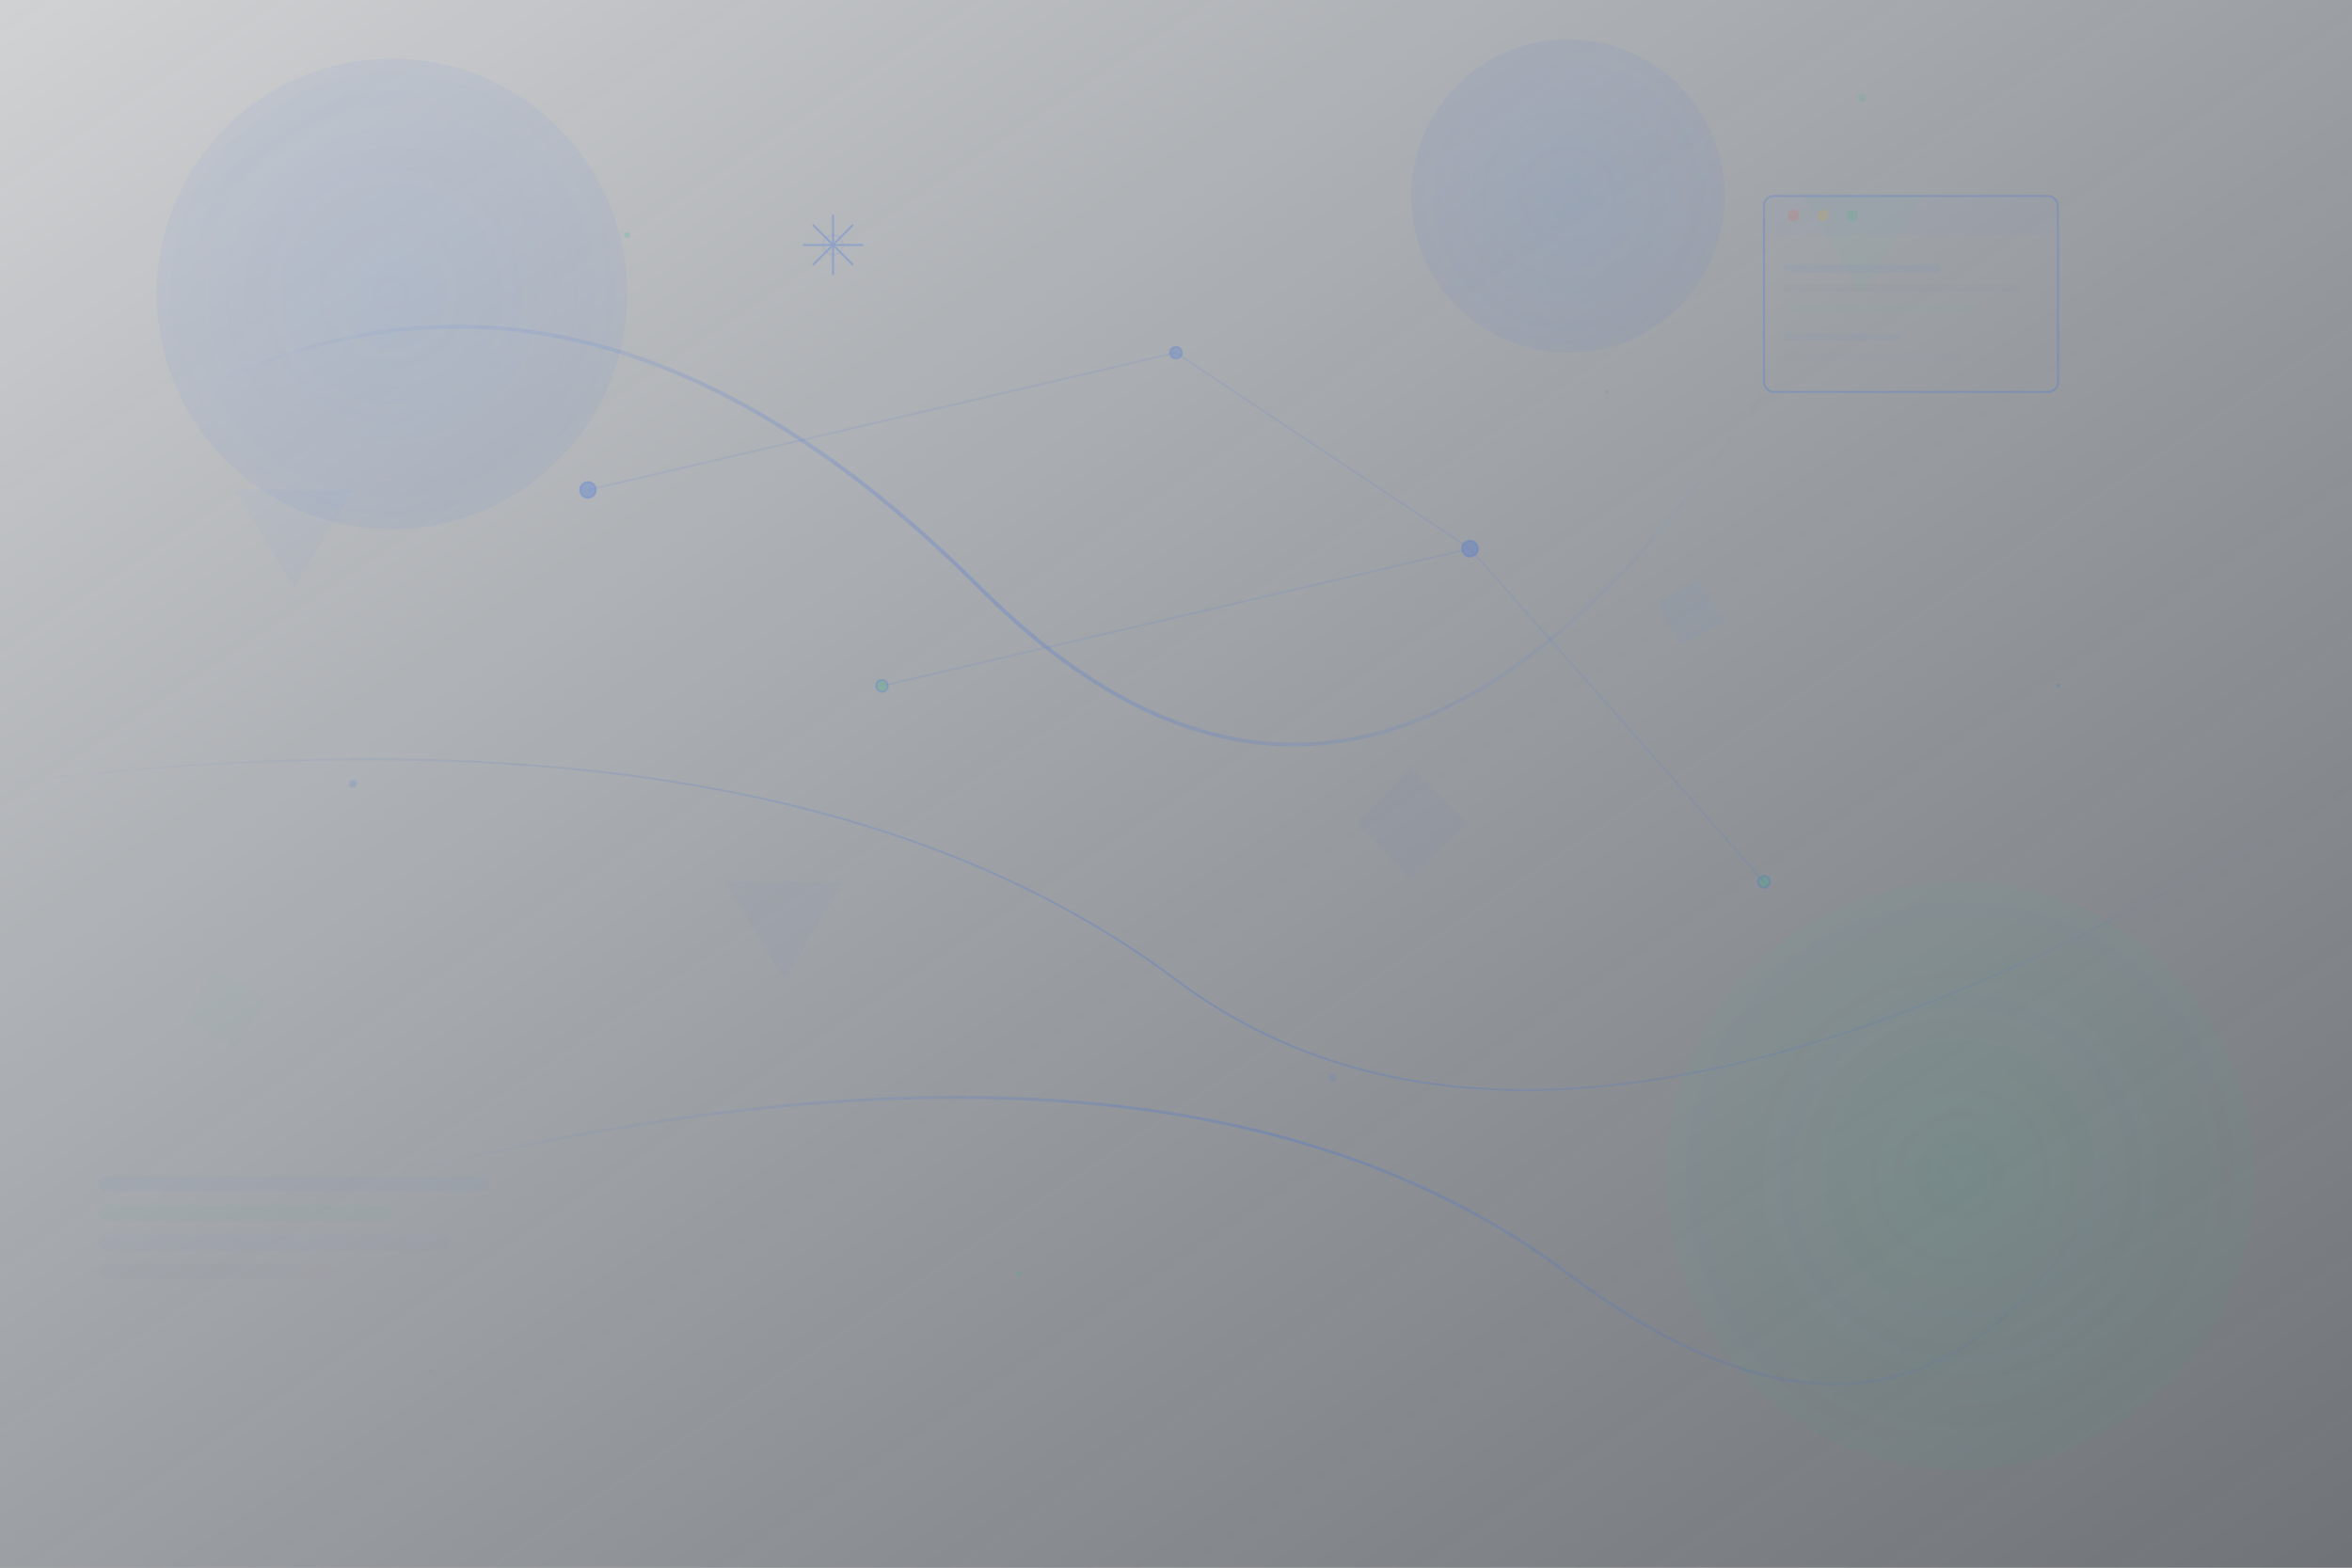
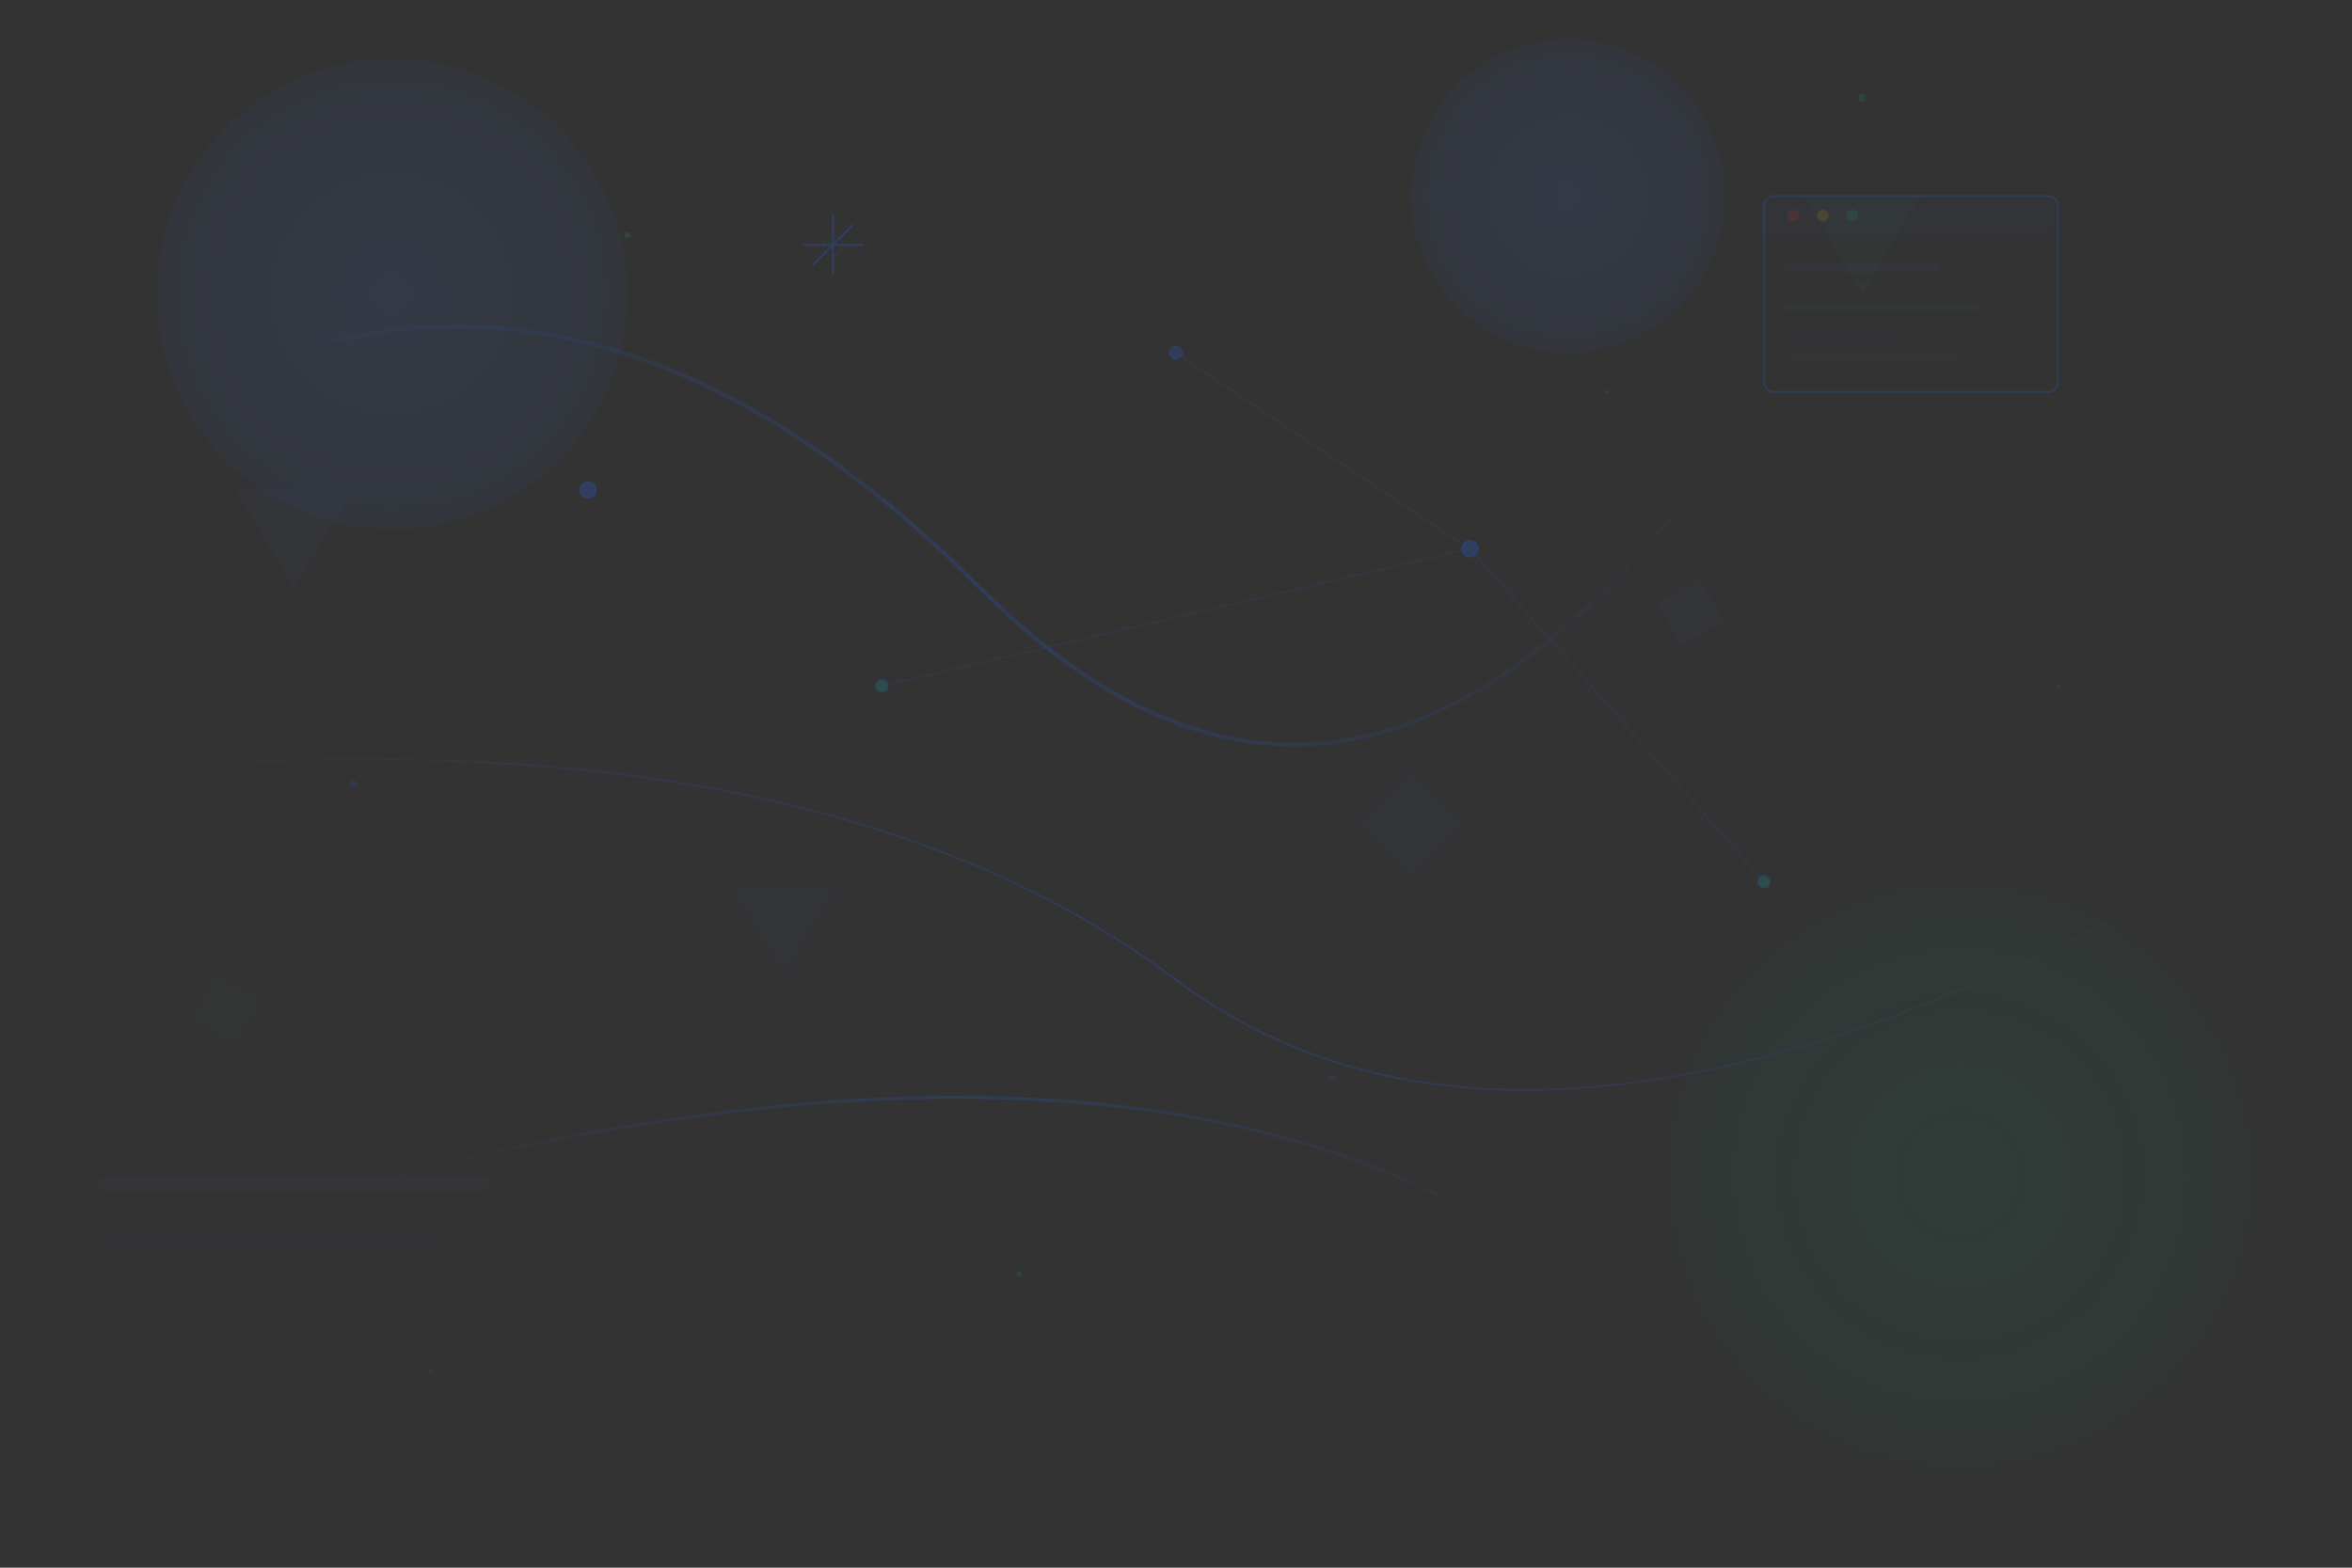
<svg xmlns="http://www.w3.org/2000/svg" width="1200" height="800" viewBox="0 0 1200 800" fill="none">
  <rect x="0" y="0" width="1200" height="800" fill="#333333" stroke="none" />
  <defs>
    <linearGradient id="bgGradient" x1="0%" y1="0%" x2="100%" y2="100%">
      <stop offset="0%" style="stop-color:#F8FAFC;stop-opacity:0.8" />
      <stop offset="50%" style="stop-color:#E2E8F0;stop-opacity:0.6" />
      <stop offset="100%" style="stop-color:#CBD5E1;stop-opacity:0.4" />
    </linearGradient>
    <radialGradient id="circleGradient1" cx="50%" cy="50%" r="50%">
      <stop offset="0%" style="stop-color:#3B82F6;stop-opacity:0.1" />
      <stop offset="100%" style="stop-color:#2563EB;stop-opacity:0.05" />
    </radialGradient>
    <radialGradient id="circleGradient2" cx="50%" cy="50%" r="50%">
      <stop offset="0%" style="stop-color:#10B981;stop-opacity:0.08" />
      <stop offset="100%" style="stop-color:#059669;stop-opacity:0.03" />
    </radialGradient>
    <linearGradient id="lineGradient" x1="0%" y1="0%" x2="100%" y2="0%">
      <stop offset="0%" style="stop-color:#2563EB;stop-opacity:0" />
      <stop offset="50%" style="stop-color:#2563EB;stop-opacity:0.2" />
      <stop offset="100%" style="stop-color:#2563EB;stop-opacity:0" />
    </linearGradient>
  </defs>
-   <rect width="1200" height="800" fill="url(#bgGradient)" />
  <circle cx="200" cy="150" r="120" fill="url(#circleGradient1)" />
  <circle cx="1000" cy="600" r="150" fill="url(#circleGradient2)" />
  <circle cx="800" cy="100" r="80" fill="url(#circleGradient1)" />
  <path d="M100 200 Q300 100 500 300 T900 200" stroke="url(#lineGradient)" stroke-width="2" fill="none" />
-   <path d="M200 600 Q600 500 800 650 T1100 550" stroke="url(#lineGradient)" stroke-width="1.5" fill="none" />
+   <path d="M200 600 Q600 500 800 650 " stroke="url(#lineGradient)" stroke-width="1.5" fill="none" />
  <path d="M0 400 Q400 350 600 500 T1200 400" stroke="url(#lineGradient)" stroke-width="1" fill="none" />
  <g opacity="0.3">
    <polygon points="150,300 180,250 120,250" fill="#2563EB" opacity="0.1" />
    <polygon points="950,150 980,100 920,100" fill="#10B981" opacity="0.1" />
    <polygon points="400,500 430,450 370,450" fill="#2563EB" opacity="0.08" />
    <rect x="700" y="400" width="40" height="40" fill="#2563EB" opacity="0.08" transform="rotate(45 720 420)" />
    <rect x="100" y="500" width="30" height="30" fill="#10B981" opacity="0.06" transform="rotate(30 115 515)" />
    <rect x="850" y="300" width="25" height="25" fill="#2563EB" opacity="0.1" transform="rotate(60 862.5 312.5)" />
  </g>
  <g stroke="#2563EB" stroke-width="1" opacity="0.4">
    <circle cx="300" cy="250" r="4" fill="#2563EB" opacity="0.6" />
    <circle cx="600" cy="180" r="3" fill="#2563EB" opacity="0.5" />
    <circle cx="450" cy="350" r="3" fill="#10B981" opacity="0.5" />
    <circle cx="750" cy="280" r="4" fill="#2563EB" opacity="0.6" />
    <circle cx="900" cy="450" r="3" fill="#10B981" opacity="0.5" />
-     <line x1="300" y1="250" x2="600" y2="180" opacity="0.2" />
    <line x1="600" y1="180" x2="750" y2="280" opacity="0.2" />
    <line x1="450" y1="350" x2="750" y2="280" opacity="0.2" />
    <line x1="750" y1="280" x2="900" y2="450" opacity="0.2" />
  </g>
  <g transform="translate(50, 600)" opacity="0.3">
    <rect x="0" y="0" width="200" height="8" fill="#2563EB" opacity="0.1" rx="4" />
-     <rect x="0" y="15" width="150" height="8" fill="#10B981" opacity="0.08" rx="4" />
    <rect x="0" y="30" width="180" height="8" fill="#2563EB" opacity="0.06" rx="4" />
    <rect x="0" y="45" width="120" height="8" fill="#64748B" opacity="0.05" rx="4" />
  </g>
  <g opacity="0.4">
    <circle cx="180" cy="400" r="2" fill="#2563EB" opacity="0.3" />
    <circle cx="320" cy="120" r="1.5" fill="#10B981" opacity="0.4" />
    <circle cx="680" cy="550" r="2" fill="#2563EB" opacity="0.2" />
    <circle cx="820" cy="200" r="1" fill="#64748B" opacity="0.3" />
    <circle cx="520" cy="650" r="1.5" fill="#10B981" opacity="0.3" />
    <circle cx="1050" cy="350" r="1" fill="#2563EB" opacity="0.4" />
    <circle cx="220" cy="700" r="1" fill="#64748B" opacity="0.2" />
    <circle cx="950" cy="50" r="2" fill="#10B981" opacity="0.3" />
  </g>
  <g transform="translate(900, 100)" opacity="0.2">
    <rect x="0" y="0" width="150" height="100" fill="none" stroke="#2563EB" stroke-width="1" rx="5" />
    <rect x="0" y="0" width="150" height="20" fill="#2563EB" opacity="0.1" rx="5" />
    <circle cx="15" cy="10" r="3" fill="#EF4444" opacity="0.6" />
    <circle cx="30" cy="10" r="3" fill="#F59E0B" opacity="0.6" />
    <circle cx="45" cy="10" r="3" fill="#10B981" opacity="0.6" />
    <rect x="10" y="35" width="80" height="4" fill="#2563EB" opacity="0.2" rx="2" />
    <rect x="10" y="45" width="120" height="4" fill="#64748B" opacity="0.15" rx="2" />
    <rect x="10" y="55" width="100" height="4" fill="#10B981" opacity="0.1" rx="2" />
    <rect x="10" y="70" width="60" height="4" fill="#2563EB" opacity="0.15" rx="2" />
    <rect x="10" y="80" width="90" height="4" fill="#64748B" opacity="0.1" rx="2" />
  </g>
  <g transform="translate(400, 100)" opacity="0.25">
    <g stroke="#2563EB" stroke-width="1" fill="none" stroke-linecap="round">
      <line x1="25" y1="10" x2="25" y2="40" />
      <line x1="10" y1="25" x2="40" y2="25" />
-       <line x1="15" y1="15" x2="35" y2="35" />
      <line x1="35" y1="15" x2="15" y2="35" />
      <circle cx="25" cy="25" r="5" opacity="0.3" />
    </g>
  </g>
</svg>